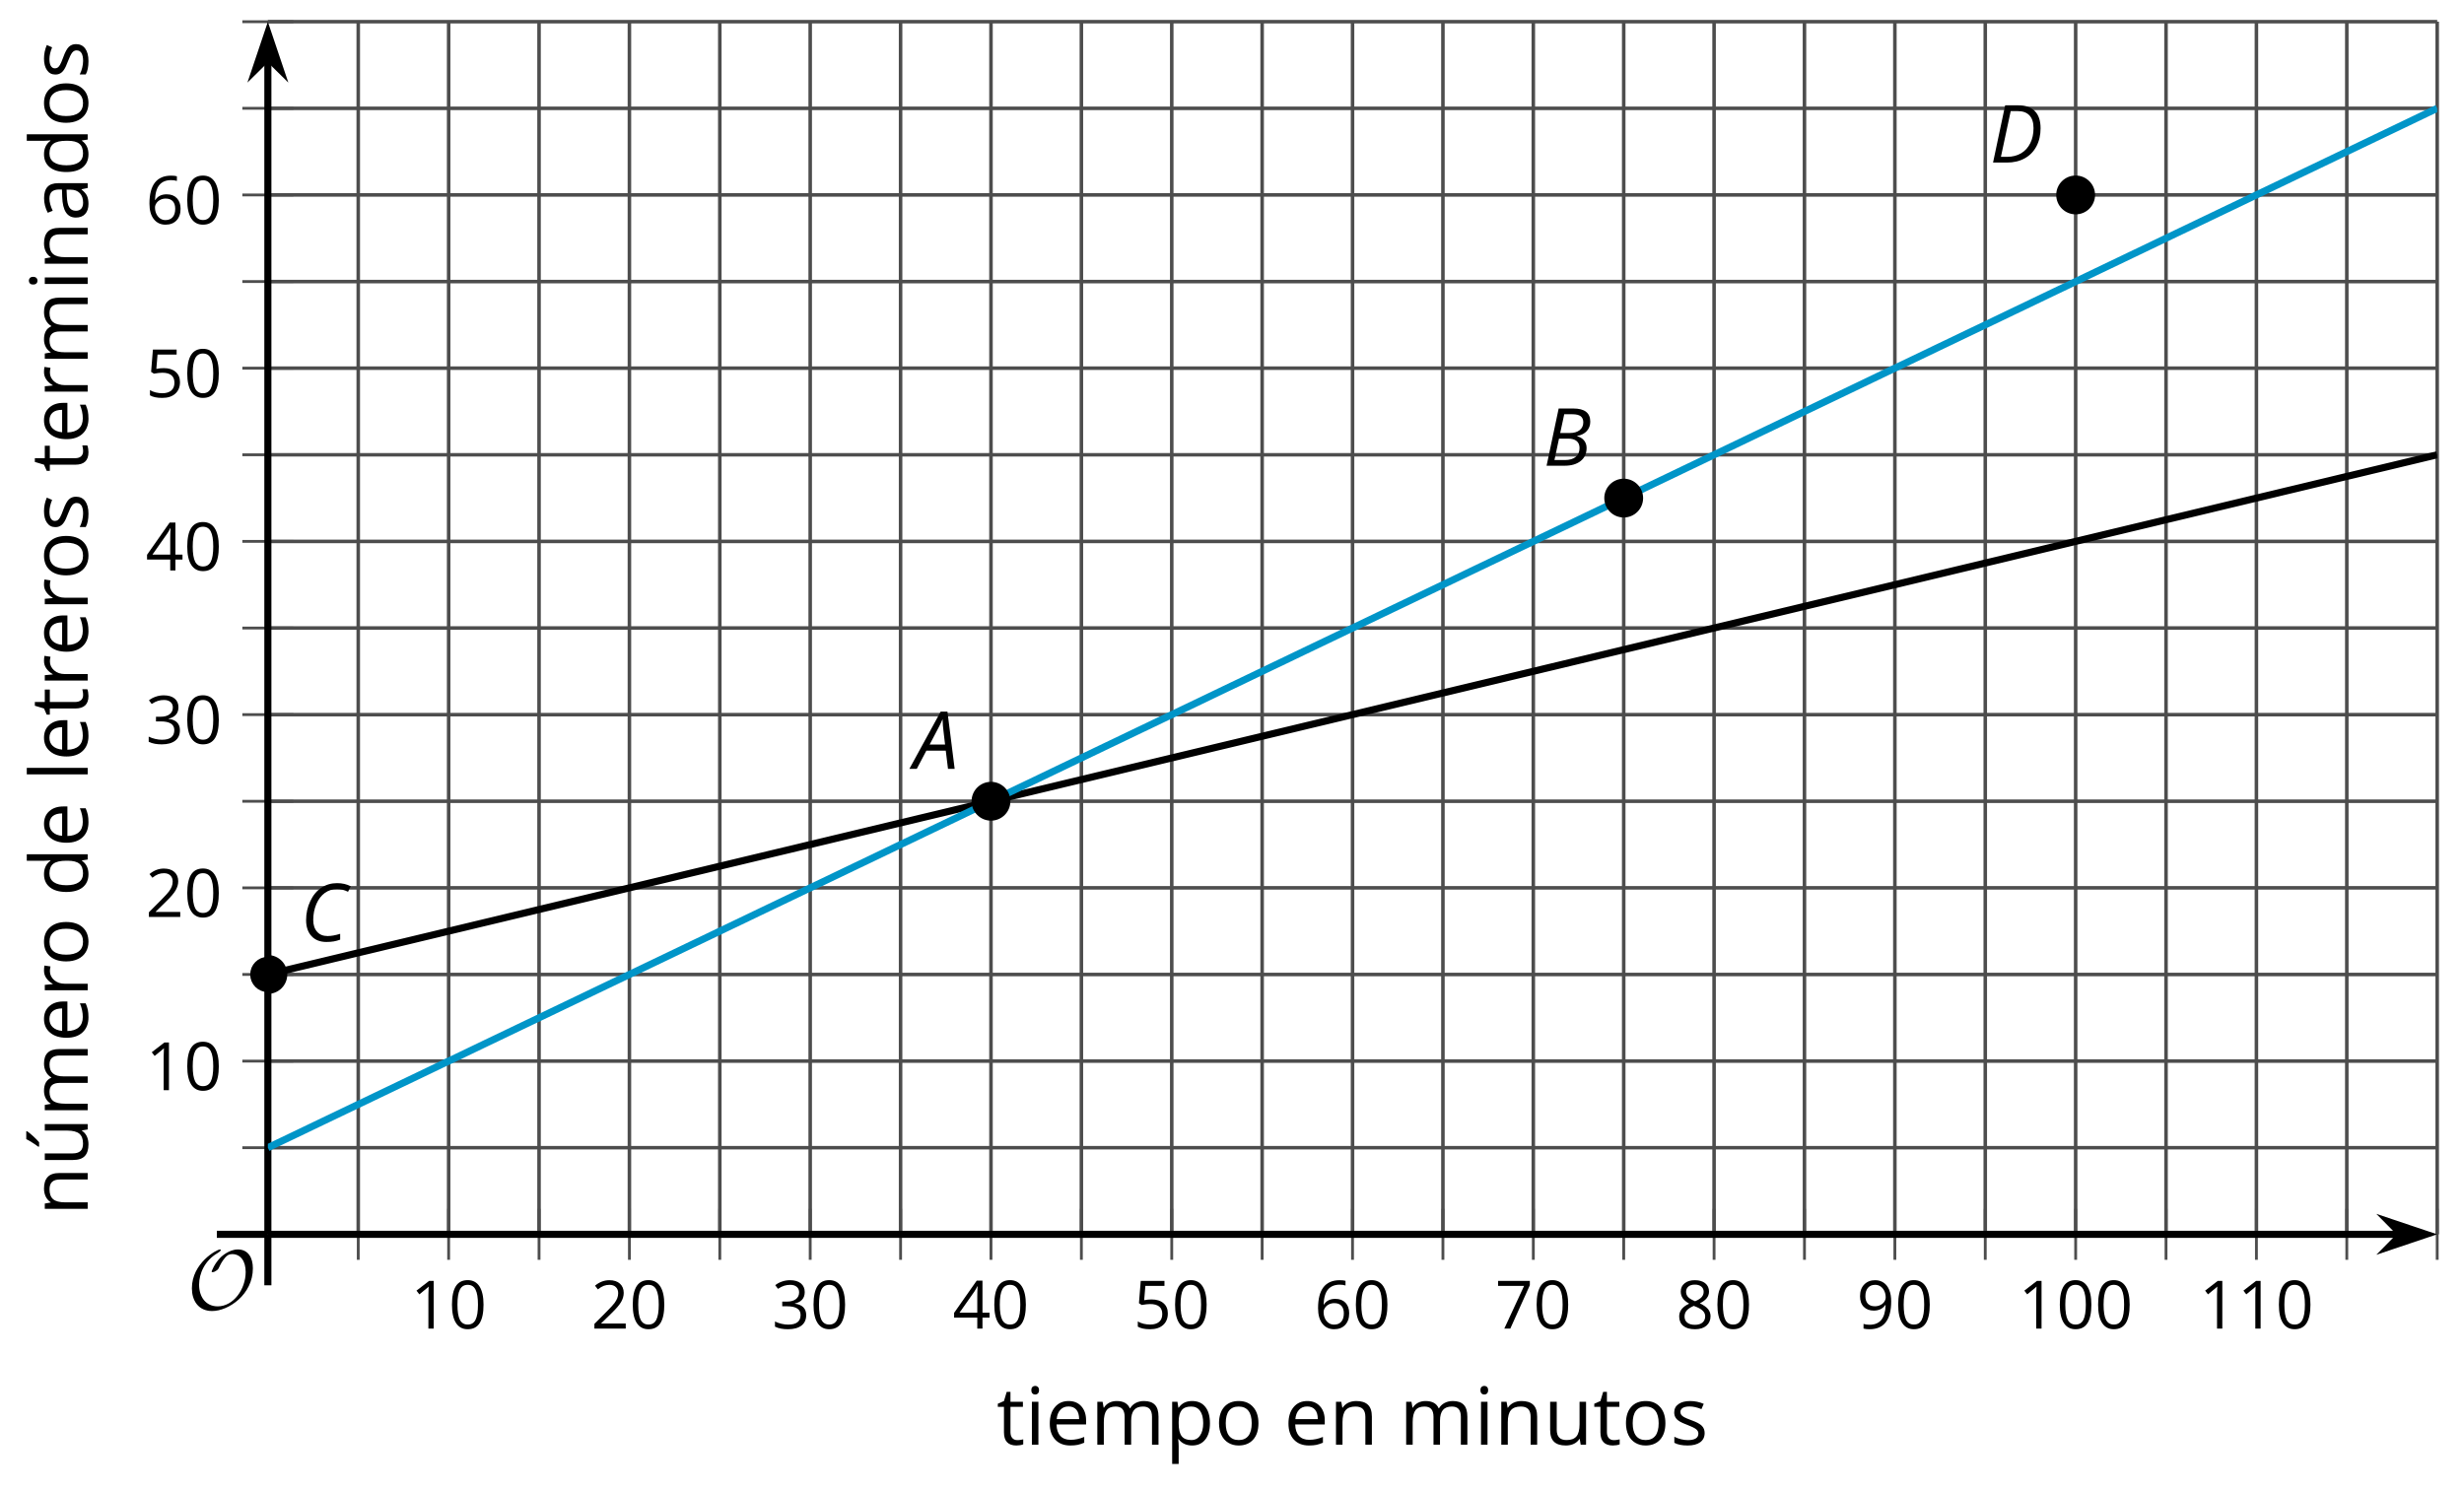
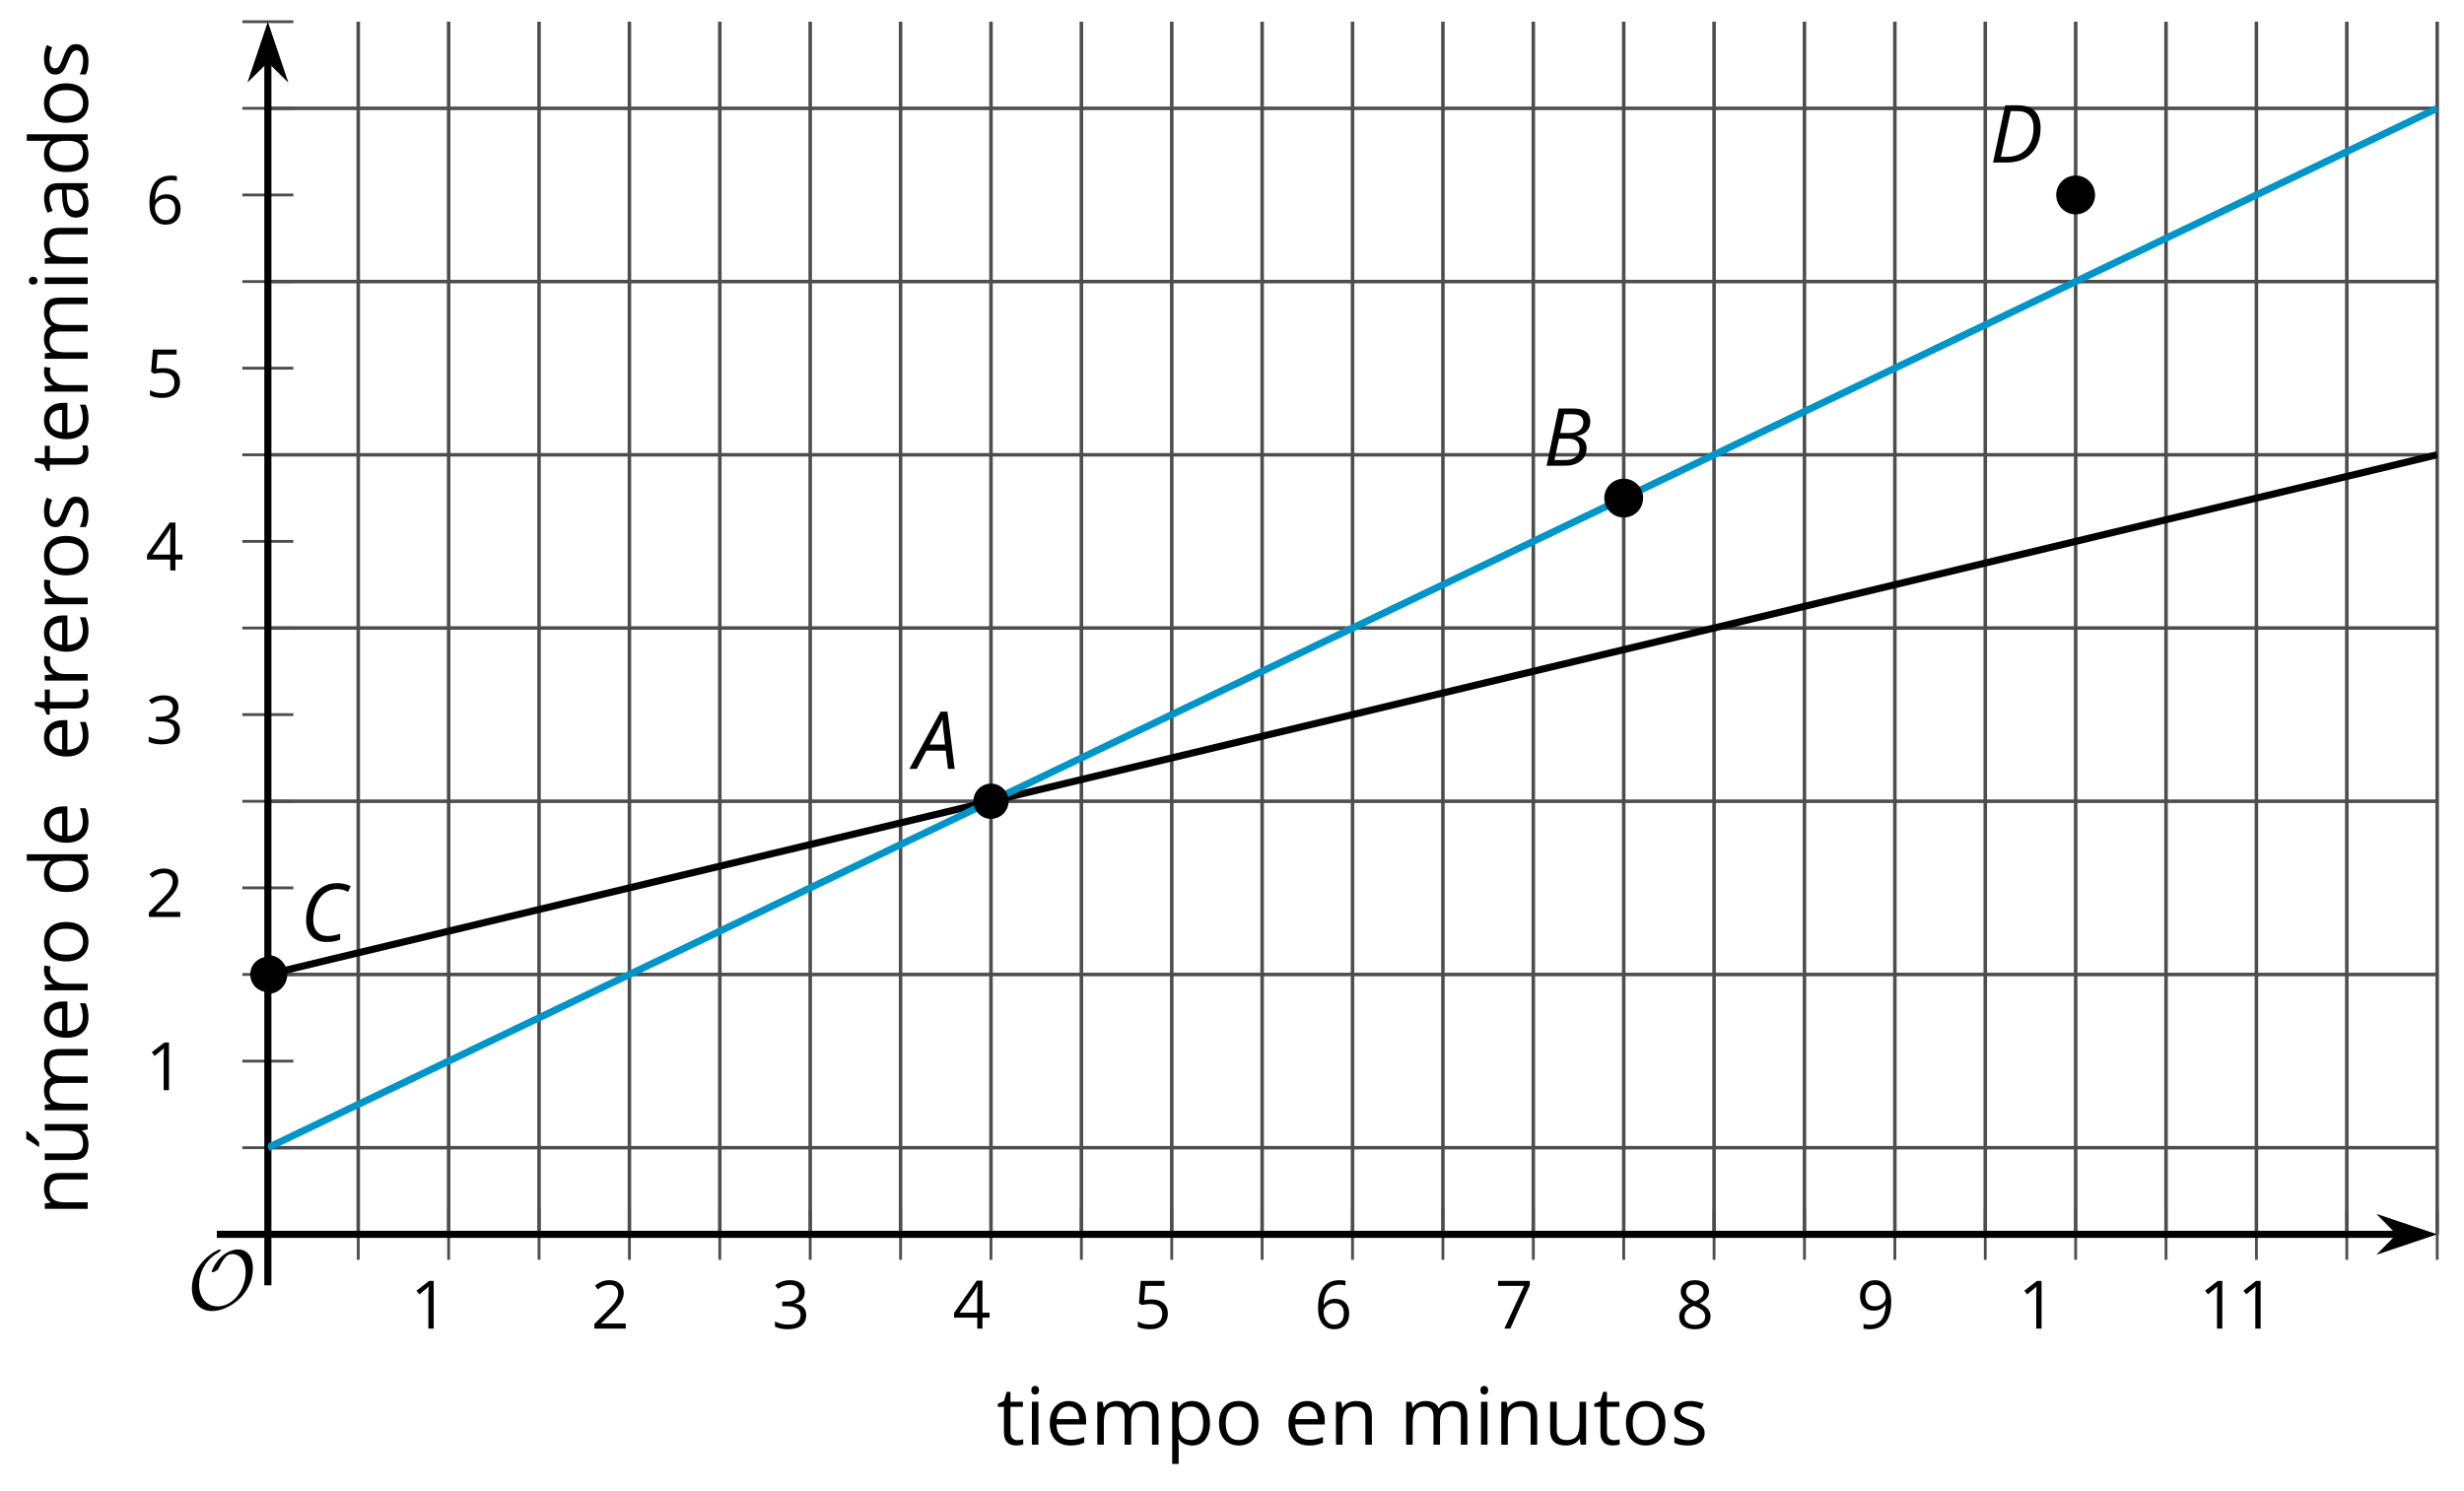
<svg xmlns="http://www.w3.org/2000/svg" xmlns:xlink="http://www.w3.org/1999/xlink" height="210.462pt" version="1.1" viewBox="-72 -72 347.758 210.462" width="347.758pt">
  <defs>
    <clipPath id="clip1">
      <path d="M-34.195 102.231H271.976V-68.937H-34.195Z" />
    </clipPath>
-     <path d="M4.922 -3.375C4.922 -4.498 4.733 -5.355 4.355 -5.948C3.973 -6.542 3.421 -6.837 2.689 -6.837C1.938 -6.837 1.381 -6.552 1.018 -5.985S0.47 -4.549 0.47 -3.375C0.47 -2.238 0.658 -1.377 1.036 -0.792C1.413 -0.203 1.966 0.092 2.689 0.092C3.444 0.092 4.006 -0.193 4.374 -0.769C4.738 -1.344 4.922 -2.21 4.922 -3.375ZM1.243 -3.375C1.243 -4.355 1.358 -5.064 1.588 -5.506C1.819 -5.953 2.187 -6.174 2.689 -6.174C3.2 -6.174 3.568 -5.948 3.794 -5.497C4.024 -5.051 4.139 -4.342 4.139 -3.375S4.024 -1.699 3.794 -1.243C3.568 -0.792 3.2 -0.566 2.689 -0.566C2.187 -0.566 1.819 -0.792 1.588 -1.234C1.358 -1.685 1.243 -2.394 1.243 -3.375Z" id="g7-16" />
    <path d="M3.292 0V-6.731H2.647L0.866 -5.355L1.271 -4.83C1.92 -5.359 2.288 -5.658 2.366 -5.727S2.518 -5.866 2.583 -5.93C2.56 -5.576 2.546 -5.198 2.546 -4.797V0H3.292Z" id="g7-17" />
    <path d="M4.885 0V-0.709H1.423V-0.746L2.896 -2.187C3.554 -2.827 4.001 -3.352 4.24 -3.771S4.599 -4.609 4.599 -5.037C4.599 -5.585 4.42 -6.018 4.061 -6.344C3.702 -6.667 3.204 -6.828 2.574 -6.828C1.842 -6.828 1.169 -6.57 0.548 -6.054L0.953 -5.534C1.262 -5.778 1.538 -5.944 1.786 -6.036C2.04 -6.128 2.302 -6.174 2.583 -6.174C2.97 -6.174 3.273 -6.068 3.49 -5.856C3.706 -5.649 3.817 -5.364 3.817 -5.005C3.817 -4.751 3.775 -4.512 3.688 -4.291S3.471 -3.844 3.301 -3.61S2.772 -2.988 2.233 -2.44L0.46 -0.658V0H4.885Z" id="g7-18" />
    <path d="M4.632 -5.147C4.632 -5.668 4.452 -6.077 4.088 -6.381C3.725 -6.676 3.218 -6.828 2.564 -6.828C2.164 -6.828 1.786 -6.768 1.427 -6.639C1.064 -6.519 0.746 -6.344 0.47 -6.128L0.856 -5.612C1.192 -5.829 1.487 -5.976 1.75 -6.054S2.288 -6.174 2.583 -6.174C2.97 -6.174 3.278 -6.082 3.499 -5.893C3.729 -5.704 3.84 -5.447 3.84 -5.12C3.84 -4.71 3.688 -4.388 3.379 -4.153C3.071 -3.923 2.657 -3.808 2.132 -3.808H1.459V-3.149H2.122C3.407 -3.149 4.047 -2.739 4.047 -1.925C4.047 -1.013 3.467 -0.557 2.302 -0.557C2.007 -0.557 1.694 -0.594 1.363 -0.672C1.036 -0.746 0.723 -0.856 0.433 -0.999V-0.272C0.714 -0.138 0.999 -0.041 1.298 0.009C1.593 0.064 1.92 0.092 2.274 0.092C3.094 0.092 3.725 -0.083 4.171 -0.424C4.618 -0.769 4.839 -1.266 4.839 -1.906C4.839 -2.353 4.71 -2.716 4.448 -2.993S3.785 -3.439 3.246 -3.508V-3.545C3.688 -3.637 4.029 -3.821 4.273 -4.093C4.512 -4.365 4.632 -4.719 4.632 -5.147Z" id="g7-19" />
    <path d="M5.203 -1.547V-2.242H4.204V-6.768H3.393L0.198 -2.215V-1.547H3.471V0H4.204V-1.547H5.203ZM3.471 -2.242H0.962L3.066 -5.235C3.195 -5.428 3.333 -5.672 3.481 -5.967H3.518C3.485 -5.414 3.471 -4.917 3.471 -4.48V-2.242Z" id="g7-20" />
    <path d="M2.564 -4.111C2.215 -4.111 1.865 -4.075 1.51 -4.006L1.68 -6.027H4.374V-6.731H1.027L0.773 -3.582L1.169 -3.329C1.657 -3.416 2.049 -3.462 2.339 -3.462C3.49 -3.462 4.065 -2.993 4.065 -2.053C4.065 -1.57 3.913 -1.202 3.619 -0.948C3.315 -0.695 2.896 -0.566 2.357 -0.566C2.049 -0.566 1.731 -0.608 1.413 -0.681C1.096 -0.764 0.829 -0.87 0.612 -1.008V-0.272C1.013 -0.028 1.588 0.092 2.348 0.092C3.126 0.092 3.739 -0.106 4.18 -0.502C4.627 -0.898 4.848 -1.446 4.848 -2.141C4.848 -2.753 4.646 -3.232 4.236 -3.582C3.831 -3.936 3.273 -4.111 2.564 -4.111Z" id="g7-21" />
    <path d="M0.539 -2.878C0.539 -1.943 0.741 -1.215 1.151 -0.691C1.561 -0.17 2.113 0.092 2.808 0.092C3.458 0.092 3.978 -0.11 4.355 -0.506C4.742 -0.912 4.931 -1.459 4.931 -2.159C4.931 -2.785 4.756 -3.283 4.411 -3.646C4.061 -4.01 3.582 -4.194 2.979 -4.194C2.247 -4.194 1.713 -3.932 1.377 -3.402H1.321C1.358 -4.365 1.565 -5.074 1.948 -5.525C2.33 -5.971 2.878 -6.197 3.6 -6.197C3.904 -6.197 4.176 -6.16 4.411 -6.082V-6.74C4.213 -6.8 3.936 -6.828 3.591 -6.828C2.583 -6.828 1.823 -6.501 1.308 -5.847C0.797 -5.189 0.539 -4.199 0.539 -2.878ZM2.799 -0.557C2.509 -0.557 2.251 -0.635 2.026 -0.797C1.805 -0.958 1.63 -1.174 1.506 -1.446S1.321 -2.012 1.321 -2.33C1.321 -2.546 1.39 -2.753 1.529 -2.951C1.662 -3.149 1.846 -3.306 2.076 -3.421S2.56 -3.591 2.836 -3.591C3.283 -3.591 3.614 -3.462 3.84 -3.209S4.176 -2.606 4.176 -2.159C4.176 -1.639 4.056 -1.243 3.812 -0.967C3.573 -0.695 3.237 -0.557 2.799 -0.557Z" id="g7-22" />
    <path d="M1.312 0H2.159L4.913 -6.119V-6.731H0.433V-6.027H4.102L1.312 0Z" id="g7-23" />
    <path d="M2.689 -6.828C2.086 -6.828 1.602 -6.685 1.243 -6.39C0.879 -6.105 0.7 -5.714 0.7 -5.226C0.7 -4.88 0.792 -4.572 0.976 -4.291C1.16 -4.015 1.464 -3.757 1.888 -3.518C0.948 -3.089 0.479 -2.486 0.479 -1.717C0.479 -1.142 0.672 -0.695 1.059 -0.378C1.446 -0.064 1.998 0.092 2.716 0.092C3.393 0.092 3.927 -0.074 4.319 -0.405C4.71 -0.741 4.903 -1.188 4.903 -1.745C4.903 -2.122 4.788 -2.454 4.558 -2.744C4.328 -3.029 3.941 -3.301 3.393 -3.564C3.844 -3.789 4.171 -4.038 4.378 -4.309S4.687 -4.885 4.687 -5.216C4.687 -5.718 4.507 -6.114 4.148 -6.4S3.301 -6.828 2.689 -6.828ZM1.234 -1.699C1.234 -2.03 1.335 -2.316 1.542 -2.551C1.75 -2.79 2.081 -3.006 2.537 -3.204C3.131 -2.988 3.55 -2.762 3.789 -2.532C4.029 -2.297 4.148 -2.035 4.148 -1.736C4.148 -1.363 4.019 -1.068 3.766 -0.852S3.154 -0.529 2.698 -0.529C2.233 -0.529 1.874 -0.631 1.621 -0.838C1.363 -1.045 1.234 -1.331 1.234 -1.699ZM2.68 -6.206C3.071 -6.206 3.375 -6.114 3.6 -5.93C3.821 -5.75 3.932 -5.502 3.932 -5.193C3.932 -4.913 3.84 -4.664 3.656 -4.452C3.476 -4.24 3.163 -4.042 2.726 -3.858C2.238 -4.061 1.901 -4.263 1.722 -4.466S1.45 -4.913 1.45 -5.193C1.45 -5.502 1.561 -5.746 1.777 -5.93S2.297 -6.206 2.68 -6.206Z" id="g7-24" />
    <path d="M4.885 -3.858C4.885 -4.471 4.793 -5 4.609 -5.451C4.425 -5.898 4.162 -6.243 3.821 -6.473C3.476 -6.713 3.076 -6.828 2.62 -6.828C1.98 -6.828 1.469 -6.625 1.077 -6.22C0.681 -5.815 0.488 -5.262 0.488 -4.563C0.488 -3.923 0.663 -3.425 1.013 -3.071S1.837 -2.537 2.431 -2.537C2.781 -2.537 3.094 -2.606 3.375 -2.735C3.656 -2.873 3.877 -3.066 4.047 -3.32H4.102C4.07 -2.376 3.863 -1.68 3.49 -1.225C3.112 -0.764 2.555 -0.539 1.819 -0.539C1.506 -0.539 1.225 -0.58 0.981 -0.658V0C1.188 0.06 1.473 0.092 1.828 0.092C3.867 0.092 4.885 -1.225 4.885 -3.858ZM2.62 -6.174C2.91 -6.174 3.168 -6.096 3.398 -5.939C3.619 -5.783 3.798 -5.566 3.923 -5.295S4.111 -4.724 4.111 -4.401C4.111 -4.185 4.042 -3.983 3.909 -3.785S3.591 -3.435 3.352 -3.32C3.122 -3.204 2.864 -3.149 2.583 -3.149C2.132 -3.149 1.796 -3.278 1.575 -3.527C1.354 -3.785 1.243 -4.13 1.243 -4.572C1.243 -5.074 1.363 -5.47 1.602 -5.75S2.182 -6.174 2.62 -6.174Z" id="g7-25" />
    <path d="M3.913 0H4.48V-3.444C4.48 -4.033 4.337 -4.461 4.042 -4.728C3.757 -4.995 3.31 -5.129 2.707 -5.129C2.408 -5.129 2.113 -5.092 1.814 -5.014C1.519 -4.936 1.248 -4.83 0.999 -4.696L1.234 -4.111C1.763 -4.369 2.242 -4.498 2.661 -4.498C3.034 -4.498 3.306 -4.401 3.481 -4.217C3.646 -4.024 3.734 -3.734 3.734 -3.338V-3.025L2.878 -2.997C1.248 -2.947 0.433 -2.413 0.433 -1.395C0.433 -0.921 0.576 -0.552 0.856 -0.295C1.142 -0.037 1.533 0.092 2.035 0.092C2.408 0.092 2.721 0.037 2.974 -0.074C3.223 -0.189 3.471 -0.401 3.725 -0.718H3.762L3.913 0ZM2.187 -0.539C1.888 -0.539 1.653 -0.612 1.483 -0.755C1.317 -0.898 1.234 -1.11 1.234 -1.386C1.234 -1.74 1.367 -1.998 1.639 -2.164C1.906 -2.334 2.343 -2.426 2.951 -2.449L3.715 -2.482V-2.026C3.715 -1.556 3.582 -1.192 3.306 -0.93C3.039 -0.668 2.661 -0.539 2.187 -0.539Z" id="g7-65" />
    <path d="M4.245 -0.677L4.346 0H4.968V-7.164H4.204V-5.111L4.222 -4.756L4.254 -4.392H4.194C3.831 -4.89 3.306 -5.138 2.62 -5.138C1.961 -5.138 1.45 -4.908 1.082 -4.448S0.529 -3.343 0.529 -2.509S0.714 -1.036 1.077 -0.585C1.446 -0.134 1.961 0.092 2.62 0.092C3.324 0.092 3.849 -0.166 4.204 -0.677H4.245ZM2.716 -0.548C2.261 -0.548 1.911 -0.714 1.676 -1.041S1.321 -1.855 1.321 -2.5C1.321 -3.135 1.441 -3.628 1.676 -3.978C1.915 -4.323 2.261 -4.498 2.707 -4.498C3.227 -4.498 3.61 -4.346 3.849 -4.042C4.084 -3.734 4.204 -3.223 4.204 -2.509V-2.348C4.204 -1.717 4.088 -1.257 3.849 -0.976C3.619 -0.691 3.237 -0.548 2.716 -0.548Z" id="g7-68" />
    <path d="M2.942 0.092C3.283 0.092 3.573 0.064 3.812 0.018C4.056 -0.037 4.309 -0.12 4.581 -0.235V-0.916C4.052 -0.691 3.513 -0.576 2.97 -0.576C2.454 -0.576 2.053 -0.727 1.768 -1.036C1.487 -1.344 1.335 -1.791 1.321 -2.385H4.797V-2.868C4.797 -3.55 4.613 -4.098 4.245 -4.512C3.877 -4.931 3.375 -5.138 2.744 -5.138C2.067 -5.138 1.533 -4.899 1.133 -4.42C0.727 -3.941 0.529 -3.297 0.529 -2.482C0.529 -1.676 0.746 -1.045 1.179 -0.589C1.607 -0.134 2.196 0.092 2.942 0.092ZM2.735 -4.498C3.135 -4.498 3.439 -4.369 3.656 -4.116C3.872 -3.858 3.978 -3.49 3.978 -3.006H1.34C1.381 -3.471 1.524 -3.84 1.768 -4.102C2.007 -4.365 2.33 -4.498 2.735 -4.498Z" id="g7-69" />
    <path d="M1.575 0V-5.046H0.81V0H1.575ZM0.746 -6.413C0.746 -6.243 0.787 -6.114 0.875 -6.031C0.962 -5.944 1.068 -5.902 1.197 -5.902C1.321 -5.902 1.427 -5.944 1.515 -6.031C1.602 -6.114 1.648 -6.243 1.648 -6.413S1.602 -6.713 1.515 -6.796S1.321 -6.92 1.197 -6.92C1.068 -6.92 0.962 -6.878 0.875 -6.796C0.787 -6.717 0.746 -6.588 0.746 -6.413Z" id="g7-73" />
-     <path d="M1.575 0V-7.164H0.81V0H1.575Z" id="g7-76" />
    <path d="M7.242 0H8.006V-3.292C8.006 -3.936 7.864 -4.406 7.578 -4.696C7.297 -4.991 6.869 -5.138 6.298 -5.138C5.935 -5.138 5.608 -5.06 5.322 -4.908S4.82 -4.544 4.669 -4.282H4.632C4.388 -4.853 3.872 -5.138 3.085 -5.138C2.758 -5.138 2.468 -5.069 2.201 -4.931C1.943 -4.793 1.736 -4.599 1.593 -4.355H1.556L1.432 -5.046H0.81V0H1.575V-2.647C1.575 -3.301 1.685 -3.771 1.906 -4.061C2.132 -4.346 2.482 -4.489 2.96 -4.489C3.324 -4.489 3.596 -4.388 3.766 -4.19C3.936 -3.987 4.024 -3.683 4.024 -3.283V0H4.788V-2.818C4.788 -3.384 4.903 -3.808 5.129 -4.079S5.709 -4.489 6.183 -4.489C6.547 -4.489 6.814 -4.388 6.984 -4.19C7.155 -3.987 7.242 -3.683 7.242 -3.283V0Z" id="g7-77" />
    <path d="M4.263 0H5.028V-3.292C5.028 -3.936 4.876 -4.406 4.567 -4.696C4.259 -4.991 3.803 -5.138 3.195 -5.138C2.85 -5.138 2.532 -5.069 2.251 -4.936C1.971 -4.797 1.75 -4.604 1.593 -4.355H1.556L1.432 -5.046H0.81V0H1.575V-2.647C1.575 -3.306 1.699 -3.775 1.943 -4.061S2.574 -4.489 3.103 -4.489C3.504 -4.489 3.794 -4.388 3.983 -4.185S4.263 -3.674 4.263 -3.264V0Z" id="g7-78" />
    <path d="M5.166 -2.528C5.166 -3.329 4.959 -3.964 4.54 -4.434C4.125 -4.903 3.564 -5.138 2.859 -5.138C2.127 -5.138 1.556 -4.908 1.146 -4.448C0.737 -3.992 0.529 -3.352 0.529 -2.528C0.529 -1.998 0.626 -1.533 0.815 -1.137S1.275 -0.437 1.625 -0.226S2.376 0.092 2.827 0.092C3.559 0.092 4.13 -0.138 4.544 -0.599C4.959 -1.064 5.166 -1.704 5.166 -2.528ZM1.321 -2.528C1.321 -3.177 1.45 -3.669 1.704 -3.996S2.334 -4.489 2.836 -4.489C3.343 -4.489 3.725 -4.323 3.987 -3.987C4.245 -3.656 4.374 -3.168 4.374 -2.528C4.374 -1.878 4.245 -1.39 3.987 -1.05C3.725 -0.718 3.347 -0.548 2.845 -0.548S1.966 -0.718 1.708 -1.054S1.321 -1.883 1.321 -2.528Z" id="g7-79" />
    <path d="M3.158 0.092C3.817 0.092 4.328 -0.138 4.696 -0.599C5.069 -1.054 5.253 -1.699 5.253 -2.528C5.253 -3.352 5.074 -3.996 4.705 -4.452C4.346 -4.908 3.826 -5.138 3.158 -5.138C2.822 -5.138 2.523 -5.078 2.261 -4.954S1.773 -4.632 1.575 -4.355H1.538L1.432 -5.046H0.81V2.265H1.575V0.189C1.575 -0.074 1.556 -0.355 1.519 -0.649H1.575C1.759 -0.396 1.989 -0.212 2.256 -0.092C2.532 0.032 2.832 0.092 3.158 0.092ZM3.048 -4.489C3.494 -4.489 3.844 -4.319 4.088 -3.987C4.337 -3.646 4.461 -3.168 4.461 -2.537C4.461 -1.915 4.337 -1.432 4.088 -1.077C3.844 -0.723 3.504 -0.548 3.066 -0.548C2.546 -0.548 2.164 -0.7 1.929 -1.004C1.694 -1.312 1.575 -1.819 1.575 -2.528V-2.698C1.579 -3.32 1.699 -3.775 1.929 -4.061S2.532 -4.489 3.048 -4.489Z" id="g7-80" />
    <path d="M3.112 -5.138C2.795 -5.138 2.505 -5.051 2.242 -4.871S1.754 -4.438 1.565 -4.111H1.529L1.441 -5.046H0.81V0H1.575V-2.707C1.575 -3.2 1.722 -3.614 2.007 -3.946C2.302 -4.277 2.647 -4.443 3.057 -4.443C3.218 -4.443 3.402 -4.42 3.61 -4.374L3.715 -5.083C3.536 -5.12 3.338 -5.138 3.112 -5.138Z" id="g7-82" />
    <path d="M4.065 -1.377C4.065 -1.713 3.959 -1.989 3.748 -2.21C3.541 -2.431 3.135 -2.652 2.537 -2.868C2.099 -3.029 1.805 -3.154 1.653 -3.241S1.39 -3.416 1.317 -3.513C1.252 -3.61 1.215 -3.725 1.215 -3.858C1.215 -4.056 1.308 -4.213 1.492 -4.328S1.948 -4.498 2.311 -4.498C2.721 -4.498 3.181 -4.392 3.688 -4.185L3.959 -4.807C3.439 -5.028 2.91 -5.138 2.366 -5.138C1.782 -5.138 1.326 -5.018 0.99 -4.779C0.654 -4.544 0.488 -4.217 0.488 -3.808C0.488 -3.577 0.534 -3.379 0.635 -3.214C0.727 -3.048 0.875 -2.901 1.077 -2.772C1.271 -2.638 1.607 -2.486 2.076 -2.311C2.569 -2.122 2.901 -1.957 3.076 -1.814C3.241 -1.676 3.329 -1.51 3.329 -1.312C3.329 -1.05 3.223 -0.856 3.006 -0.727C2.79 -0.603 2.486 -0.539 2.086 -0.539C1.828 -0.539 1.561 -0.576 1.28 -0.645C1.004 -0.714 0.746 -0.81 0.502 -0.935V-0.226C0.875 -0.014 1.4 0.092 2.067 0.092C2.698 0.092 3.191 -0.037 3.541 -0.29S4.065 -0.907 4.065 -1.377Z" id="g7-83" />
    <path d="M2.44 -0.539C2.187 -0.539 1.989 -0.622 1.846 -0.783S1.63 -1.179 1.63 -1.483V-4.452H3.094V-5.046H1.63V-6.215H1.188L0.866 -5.138L0.143 -4.82V-4.452H0.866V-1.45C0.866 -0.424 1.354 0.092 2.33 0.092C2.459 0.092 2.606 0.078 2.762 0.055C2.928 0.028 3.048 -0.005 3.131 -0.046V-0.631C3.057 -0.608 2.956 -0.589 2.832 -0.571C2.707 -0.548 2.574 -0.539 2.44 -0.539Z" id="g7-84" />
    <path d="M1.529 -5.046H0.755V-1.745C0.755 -1.105 0.907 -0.635 1.215 -0.345C1.519 -0.055 1.98 0.092 2.592 0.092C2.947 0.092 3.264 0.028 3.545 -0.106C3.821 -0.239 4.038 -0.428 4.194 -0.677H4.236L4.346 0H4.977V-5.046H4.213V-2.394C4.213 -1.74 4.088 -1.271 3.849 -0.981C3.6 -0.691 3.218 -0.548 2.689 -0.548C2.288 -0.548 1.998 -0.649 1.809 -0.852S1.529 -1.363 1.529 -1.773V-5.046Z" id="g7-85" />
    <path d="M1.529 -5.046H0.755V-1.745C0.755 -1.105 0.907 -0.635 1.215 -0.345C1.519 -0.055 1.98 0.092 2.592 0.092C2.947 0.092 3.264 0.028 3.545 -0.106C3.821 -0.239 4.038 -0.428 4.194 -0.677H4.236L4.346 0H4.977V-5.046H4.213V-2.394C4.213 -1.74 4.088 -1.271 3.849 -0.981C3.6 -0.691 3.218 -0.548 2.689 -0.548C2.288 -0.548 1.998 -0.649 1.809 -0.852S1.529 -1.363 1.529 -1.773V-5.046ZM2.33 -5.829V-5.714H2.841C3.039 -5.875 3.269 -6.1 3.536 -6.39S4.006 -6.929 4.139 -7.127V-7.224H3.209C3.112 -7.026 2.979 -6.791 2.804 -6.519C2.638 -6.248 2.477 -6.018 2.33 -5.829Z" id="g7-185" />
    <path d="M4.492 -2.569L4.807 0H5.746L4.729 -8.077H3.768L-0.646 0H0.398L1.751 -2.569H4.492ZM4.392 -3.431H2.215C2.972 -4.856 3.436 -5.729 3.591 -6.05C3.757 -6.37 3.901 -6.691 4.039 -7.017C4.055 -6.387 4.111 -5.74 4.199 -5.083L4.392 -3.431Z" id="g4-33" />
    <path d="M4.254 -8.077H2.182L0.475 0H3.033C3.972 0 4.724 -0.221 5.282 -0.663C5.84 -1.111 6.122 -1.724 6.122 -2.503C6.122 -2.906 6.011 -3.254 5.779 -3.547C5.558 -3.834 5.232 -4.039 4.807 -4.155V-4.21C5.387 -4.315 5.84 -4.547 6.16 -4.906S6.641 -5.702 6.641 -6.221C6.641 -7.459 5.845 -8.077 4.254 -8.077ZM2.398 -4.619L2.967 -7.265H4.133C4.657 -7.265 5.044 -7.171 5.293 -6.983C5.536 -6.79 5.657 -6.503 5.657 -6.122C5.657 -5.657 5.486 -5.293 5.144 -5.022S4.343 -4.619 3.768 -4.619H2.398ZM1.586 -0.801L2.227 -3.823H3.53C4.044 -3.823 4.442 -3.713 4.718 -3.481C4.989 -3.26 5.127 -2.928 5.127 -2.503C5.127 -1.961 4.95 -1.541 4.591 -1.249C4.232 -0.95 3.724 -0.801 3.055 -0.801H1.586Z" id="g4-34" />
    <path d="M5.204 -7.354C5.724 -7.354 6.238 -7.227 6.746 -6.972L7.127 -7.751C6.569 -8.044 5.928 -8.193 5.204 -8.193C4.376 -8.193 3.635 -7.978 2.978 -7.541S1.801 -6.475 1.414 -5.646C1.022 -4.823 0.829 -3.928 0.829 -2.967C0.829 -2.017 1.083 -1.265 1.591 -0.718C2.099 -0.166 2.801 0.11 3.691 0.11C4.094 0.11 4.442 0.083 4.729 0.033S5.32 -0.099 5.635 -0.215V-1.039C4.961 -0.829 4.37 -0.724 3.856 -0.724C3.227 -0.724 2.729 -0.928 2.376 -1.337C2.011 -1.751 1.834 -2.298 1.834 -2.989C1.834 -3.801 1.983 -4.553 2.276 -5.249C2.575 -5.934 2.978 -6.459 3.481 -6.818C3.989 -7.177 4.564 -7.354 5.204 -7.354Z" id="g4-35" />
    <path d="M7.182 -4.845C7.182 -5.901 6.917 -6.702 6.387 -7.249C5.862 -7.801 5.088 -8.077 4.072 -8.077H2.182L0.475 0H2.42C3.387 0 4.227 -0.199 4.945 -0.597S6.215 -1.564 6.602 -2.298S7.182 -3.884 7.182 -4.845ZM2.481 -0.812H1.586L2.967 -7.265H3.95C4.685 -7.265 5.238 -7.061 5.619 -6.652C6 -6.249 6.188 -5.646 6.188 -4.856S6.039 -3.359 5.735 -2.746C5.436 -2.133 5.006 -1.657 4.442 -1.315C3.878 -0.983 3.227 -0.812 2.481 -0.812Z" id="g4-36" />
    <use id="g12-65" transform="scale(1.2)" xlink:href="#g7-65" />
    <use id="g12-68" transform="scale(1.2)" xlink:href="#g7-68" />
    <use id="g12-69" transform="scale(1.2)" xlink:href="#g7-69" />
    <use id="g12-73" transform="scale(1.2)" xlink:href="#g7-73" />
    <use id="g12-76" transform="scale(1.2)" xlink:href="#g7-76" />
    <use id="g12-77" transform="scale(1.2)" xlink:href="#g7-77" />
    <use id="g12-78" transform="scale(1.2)" xlink:href="#g7-78" />
    <use id="g12-79" transform="scale(1.2)" xlink:href="#g7-79" />
    <use id="g12-80" transform="scale(1.2)" xlink:href="#g7-80" />
    <use id="g12-82" transform="scale(1.2)" xlink:href="#g7-82" />
    <use id="g12-83" transform="scale(1.2)" xlink:href="#g7-83" />
    <use id="g12-84" transform="scale(1.2)" xlink:href="#g7-84" />
    <use id="g12-85" transform="scale(1.2)" xlink:href="#g7-85" />
    <use id="g12-185" transform="scale(1.2)" xlink:href="#g7-185" />
    <path d="M9.289 -5.762C9.289 -7.281 8.62 -8.428 7.161 -8.428C5.918 -8.428 4.866 -7.424 4.782 -7.352C3.826 -6.408 3.467 -5.332 3.467 -5.308C3.467 -5.236 3.527 -5.224 3.587 -5.224C3.814 -5.224 4.005 -5.344 4.184 -5.475C4.399 -5.631 4.411 -5.667 4.543 -5.942C4.651 -6.181 4.926 -6.767 5.368 -7.269C5.655 -7.592 5.894 -7.771 6.372 -7.771C7.532 -7.771 8.273 -6.814 8.273 -5.248C8.273 -2.809 6.539 -0.395 4.328 -0.395C2.63 -0.395 1.698 -1.745 1.698 -3.455C1.698 -5.081 2.534 -6.874 4.28 -7.902C4.399 -7.974 4.758 -8.189 4.758 -8.345C4.758 -8.428 4.663 -8.428 4.639 -8.428C4.22 -8.428 0.681 -6.528 0.681 -2.941C0.681 -1.267 1.554 0.263 3.539 0.263C5.87 0.263 9.289 -2.08 9.289 -5.762Z" id="g5-79" />
  </defs>
  <g id="page1">
    <path d="M-21.438 102.231V-68.937M4.078 102.231V-68.937M29.59 102.231V-68.937M55.105 102.231V-68.937M80.621 102.231V-68.937M106.132 102.231V-68.937M131.648 102.231V-68.937M157.164 102.231V-68.937M182.675 102.231V-68.937M208.191 102.231V-68.937M233.703 102.231V-68.937M259.218 102.231V-68.937" fill="none" stroke="#4d4d4d" stroke-linejoin="bevel" stroke-miterlimit="10.037" stroke-width="0.5" />
    <path d="M-8.68 102.231V-68.937M16.832 102.231V-68.937M42.348 102.231V-68.937M67.863 102.231V-68.937M93.375 102.231V-68.937M118.89 102.231V-68.937M144.406 102.231V-68.937M169.918 102.231V-68.937M195.433 102.231V-68.937M220.949 102.231V-68.937M246.461 102.231V-68.937M271.976 102.231V-68.937" fill="none" stroke="#4d4d4d" stroke-linejoin="bevel" stroke-miterlimit="10.037" stroke-width="0.5" />
    <path d="M-34.195 90.004H271.976M-34.195 65.551H271.976M-34.195 41.102H271.976M-34.195 16.649H271.976M-34.195 -7.804H271.976M-34.195 -32.258H271.976M-34.195 -56.711H271.976" fill="none" stroke="#4d4d4d" stroke-linejoin="bevel" stroke-miterlimit="10.037" stroke-width="0.5" />
-     <path d="M-34.195 77.778H271.976M-34.195 53.325H271.976M-34.195 28.875H271.976M-34.195 4.422H271.976M-34.195 -20.031H271.976M-34.195 -44.484H271.976M-34.195 -68.937H271.976" fill="none" stroke="#4d4d4d" stroke-linejoin="bevel" stroke-miterlimit="10.037" stroke-width="0.5" />
    <path d="M-21.438 105.832V98.629M4.078 105.832V98.629M29.59 105.832V98.629M55.105 105.832V98.629M80.621 105.832V98.629M106.132 105.832V98.629M131.648 105.832V98.629M157.164 105.832V98.629M182.675 105.832V98.629M208.191 105.832V98.629M233.703 105.832V98.629M259.218 105.832V98.629" fill="none" stroke="#4d4d4d" stroke-linejoin="bevel" stroke-miterlimit="10.037" stroke-width="0.4" />
    <path d="M-8.68 105.832V98.629M16.832 105.832V98.629M42.348 105.832V98.629M67.863 105.832V98.629M93.375 105.832V98.629M118.89 105.832V98.629M144.406 105.832V98.629M169.918 105.832V98.629M195.433 105.832V98.629M220.949 105.832V98.629M246.461 105.832V98.629M271.976 105.832V98.629" fill="none" stroke="#4d4d4d" stroke-linejoin="bevel" stroke-miterlimit="10.037" stroke-width="0.4" />
    <path d="M-37.797 90.004H-30.594M-37.797 65.551H-30.594M-37.797 41.102H-30.594M-37.797 16.649H-30.594M-37.797 -7.804H-30.594M-37.797 -32.258H-30.594M-37.797 -56.711H-30.594" fill="none" stroke="#4d4d4d" stroke-linejoin="bevel" stroke-miterlimit="10.037" stroke-width="0.4" />
    <path d="M-37.797 77.778H-30.594M-37.797 53.325H-30.594M-37.797 28.875H-30.594M-37.797 4.422H-30.594M-37.797 -20.031H-30.594M-37.797 -44.484H-30.594M-37.797 -68.937H-30.594" fill="none" stroke="#4d4d4d" stroke-linejoin="bevel" stroke-miterlimit="10.037" stroke-width="0.4" />
    <path d="M-34.195 102.231H266.683" fill="none" stroke="#000000" stroke-linejoin="bevel" stroke-miterlimit="10.037" stroke-width="1" />
    <path d="M270.402 102.231L265.211 100.485L266.933 102.231L265.211 103.977Z" />
    <path d="M270.402 102.231L265.211 100.485L266.933 102.231L265.211 103.977Z" fill="none" stroke="#000000" stroke-miterlimit="10.037" stroke-width="1" />
    <path d="M-34.195 102.231V-63.64" fill="none" stroke="#000000" stroke-linejoin="bevel" stroke-miterlimit="10.037" stroke-width="1" />
    <path d="M-34.195 -67.359L-35.938 -62.172L-34.195 -63.891L-32.449 -62.172Z" />
    <path d="M-34.195 -67.359L-35.938 -62.172L-34.195 -63.891L-32.449 -62.172Z" fill="none" stroke="#000000" stroke-miterlimit="10.037" stroke-width="1" />
    <g transform="matrix(1 0 0 1 -17.696 49.538)">
      <use x="3.612" xlink:href="#g7-17" y="65.998" />
      <use x="9.016" xlink:href="#g7-16" y="65.998" />
    </g>
    <g transform="matrix(1 0 0 1 7.818 49.538)">
      <use x="3.612" xlink:href="#g7-18" y="65.998" />
      <use x="9.016" xlink:href="#g7-16" y="65.998" />
    </g>
    <g transform="matrix(1 0 0 1 33.332 49.538)">
      <use x="3.612" xlink:href="#g7-19" y="65.998" />
      <use x="9.016" xlink:href="#g7-16" y="65.998" />
    </g>
    <g transform="matrix(1 0 0 1 58.846 49.538)">
      <use x="3.612" xlink:href="#g7-20" y="65.998" />
      <use x="9.016" xlink:href="#g7-16" y="65.998" />
    </g>
    <g transform="matrix(1 0 0 1 84.361 49.538)">
      <use x="3.612" xlink:href="#g7-21" y="65.998" />
      <use x="9.016" xlink:href="#g7-16" y="65.998" />
    </g>
    <g transform="matrix(1 0 0 1 109.875 49.538)">
      <use x="3.612" xlink:href="#g7-22" y="65.998" />
      <use x="9.016" xlink:href="#g7-16" y="65.998" />
    </g>
    <g transform="matrix(1 0 0 1 135.389 49.538)">
      <use x="3.612" xlink:href="#g7-23" y="65.998" />
      <use x="9.016" xlink:href="#g7-16" y="65.998" />
    </g>
    <g transform="matrix(1 0 0 1 160.903 49.538)">
      <use x="3.612" xlink:href="#g7-24" y="65.998" />
      <use x="9.016" xlink:href="#g7-16" y="65.998" />
    </g>
    <g transform="matrix(1 0 0 1 186.417 49.538)">
      <use x="3.612" xlink:href="#g7-25" y="65.998" />
      <use x="9.016" xlink:href="#g7-16" y="65.998" />
    </g>
    <g transform="matrix(1 0 0 1 209.229 49.538)">
      <use x="3.612" xlink:href="#g7-17" y="65.998" />
      <use x="9.016" xlink:href="#g7-16" y="65.998" />
      <use x="14.42" xlink:href="#g7-16" y="65.998" />
    </g>
    <g transform="matrix(1 0 0 1 234.744 49.538)">
      <use x="3.612" xlink:href="#g7-17" y="65.998" />
      <use x="9.016" xlink:href="#g7-17" y="65.998" />
      <use x="14.42" xlink:href="#g7-16" y="65.998" />
    </g>
    <g transform="matrix(1 0 0 1 -55.058 15.886)">
      <use x="3.612" xlink:href="#g7-17" y="65.998" />
      <use x="9.016" xlink:href="#g7-16" y="65.998" />
    </g>
    <g transform="matrix(1 0 0 1 -55.058 -8.567)">
      <use x="3.612" xlink:href="#g7-18" y="65.998" />
      <use x="9.016" xlink:href="#g7-16" y="65.998" />
    </g>
    <g transform="matrix(1 0 0 1 -55.058 -33.019)">
      <use x="3.612" xlink:href="#g7-19" y="65.998" />
      <use x="9.016" xlink:href="#g7-16" y="65.998" />
    </g>
    <g transform="matrix(1 0 0 1 -55.058 -57.472)">
      <use x="3.612" xlink:href="#g7-20" y="65.998" />
      <use x="9.016" xlink:href="#g7-16" y="65.998" />
    </g>
    <g transform="matrix(1 0 0 1 -55.058 -81.924)">
      <use x="3.612" xlink:href="#g7-21" y="65.998" />
      <use x="9.016" xlink:href="#g7-16" y="65.998" />
    </g>
    <g transform="matrix(1 0 0 1 -55.058 -106.376)">
      <use x="3.612" xlink:href="#g7-22" y="65.998" />
      <use x="9.016" xlink:href="#g7-16" y="65.998" />
    </g>
    <path clip-path="url(#clip1)" d="M-34.195 65.551L-32.656 65.184L-31.117 64.817L-29.578 64.446L-28.039 64.078L-26.504 63.711L-24.965 63.34L-23.426 62.973L-21.887 62.602L-20.348 62.235L-18.809 61.867L-17.27 61.496L-15.73 61.129L-14.195 60.762L-12.656 60.391L-11.117 60.024L-9.578 59.653L-8.039 59.285L-6.5 58.918L-4.961 58.547L-3.426 58.18L-1.887 57.813L-0.348 57.442L1.191 57.075L2.731 56.707L4.27 56.336L5.809 55.969L7.348 55.598L8.883 55.231L10.422 54.864L11.961 54.492L13.5 54.125L15.039 53.758L16.578 53.387L18.117 53.02L19.652 52.649L21.191 52.282L22.73 51.914L24.27 51.543L25.809 51.176L27.348 50.809L28.887 50.438L30.422 50.071L31.961 49.703L33.5 49.332L35.039 48.965L36.578 48.594L38.117 48.227L39.656 47.86L41.195 47.489L42.73 47.121L44.27 46.754L45.809 46.383L47.348 46.016L48.887 45.645L50.426 45.278L51.965 44.91L53.5 44.539L55.039 44.172L56.578 43.805L58.117 43.434L59.656 43.067L61.195 42.7L62.734 42.328L64.273 41.961L65.808 41.59L67.347 41.223L68.886 40.856L70.425 40.485L71.964 40.117L73.504 39.75L75.043 39.379L76.578 39.012L78.117 38.641L79.656 38.274L81.195 37.907L82.734 37.535L84.273 37.168L85.812 36.801L87.347 36.43L88.886 36.063L90.425 35.696L91.964 35.325L93.504 34.957L95.043 34.586L96.582 34.219L98.121 33.852L99.656 33.481L101.195 33.114L102.734 32.746L104.273 32.375L105.812 32.008L107.351 31.637L108.89 31.27L110.425 30.903L111.964 30.532L113.504 30.164L115.043 29.797L116.582 29.426L118.121 29.059L119.66 28.692L121.199 28.321L122.734 27.953L124.273 27.582L125.812 27.215L127.351 26.848L128.89 26.477L130.429 26.11L131.968 25.742L133.504 25.371L135.043 25.004L136.582 24.633L138.121 24.266L139.66 23.899L141.199 23.528L142.738 23.16L144.277 22.793L145.812 22.422L147.351 22.055L148.89 21.688L150.429 21.317L151.968 20.95L153.507 20.578L155.047 20.211L156.582 19.844L158.121 19.473L159.66 19.106L161.199 18.738L162.738 18.367L164.277 18L165.816 17.629L167.351 17.262L168.89 16.895L170.429 16.524L171.968 16.157L173.507 15.789L175.047 15.418L176.586 15.051L178.125 14.684L179.66 14.313L181.199 13.946L182.738 13.575L184.277 13.207L185.816 12.84L187.355 12.469L188.894 12.102L190.429 11.735L191.968 11.364L193.507 10.996L195.047 10.629L196.586 10.258L198.125 9.891L199.664 9.52L201.199 9.153L202.738 8.785L204.277 8.414L205.816 8.047L207.355 7.68L208.894 7.309L210.433 6.942L211.972 6.571L213.507 6.203L215.047 5.836L216.586 5.465L218.125 5.098L219.664 4.731L221.203 4.36L222.742 3.992L224.277 3.625L225.816 3.254L227.355 2.887L228.894 2.516L230.433 2.149L231.972 1.781L233.511 1.41L235.047 1.043L236.586 0.676L238.125 0.305L239.664 -0.062L241.203 -0.433L242.742 -0.801L244.281 -1.168L245.82 -1.539L247.355 -1.906L248.894 -2.273L250.433 -2.644L251.972 -3.011L253.511 -3.379L255.05 -3.75L256.589 -4.117L258.125 -4.488L259.664 -4.855L261.203 -5.222L262.742 -5.594L264.281 -5.961L265.82 -6.328L267.359 -6.699L268.898 -7.066L270.433 -7.437L271.972 -7.804" fill="none" stroke="#000000" stroke-linejoin="bevel" stroke-miterlimit="10.037" stroke-width="1" />
    <path clip-path="url(#clip1)" d="M-34.195 90.004L-32.656 89.266L-31.117 88.531L-29.578 87.793L-28.039 87.055L-26.504 86.317L-24.965 85.582L-23.426 84.844L-21.887 84.106L-20.348 83.371L-18.809 82.633L-17.27 81.895L-15.73 81.156L-14.195 80.422L-12.656 79.684L-11.117 78.946L-9.578 78.207L-8.039 77.473L-6.5 76.735L-4.961 75.996L-3.426 75.258L-1.887 74.524L-0.348 73.785L1.191 73.047L2.731 72.309L4.27 71.575L5.809 70.836L7.348 70.098L8.883 69.364L10.422 68.625L11.961 67.887L13.5 67.149L15.039 66.414L16.578 65.676L18.117 64.938L19.652 64.2L21.191 63.465L22.73 62.727L24.27 61.989L25.809 61.25L27.348 60.516L28.887 59.778L30.422 59.039L31.961 58.305L33.5 57.567L35.039 56.828L36.578 56.09L38.117 55.356L39.656 54.617L41.195 53.879L42.73 53.141L44.27 52.407L45.809 51.668L47.348 50.93L48.887 50.192L50.426 49.457L51.965 48.719L53.5 47.981L55.039 47.242L56.578 46.508L58.117 45.77L59.656 45.032L61.195 44.297L62.734 43.559L64.273 42.821L65.808 42.082L67.347 41.348L68.886 40.61L70.425 39.871L71.964 39.133L73.504 38.399L75.043 37.66L76.578 36.922L78.117 36.184L79.656 35.45L81.195 34.711L82.734 33.973L84.273 33.235L85.812 32.5L87.347 31.762L88.886 31.024L90.425 30.289L91.964 29.551L93.504 28.813L95.043 28.075L96.582 27.34L98.121 26.602L99.656 25.863L101.195 25.125L102.734 24.391L104.273 23.653L105.812 22.914L107.351 22.176L108.89 21.442L110.425 20.703L111.964 19.965L113.504 19.227L115.043 18.492L116.582 17.754L118.121 17.016L119.66 16.282L121.199 15.543L122.734 14.805L124.273 14.067L125.812 13.332L127.351 12.594L128.89 11.856L130.429 11.117L131.968 10.383L133.504 9.645L135.043 8.906L136.582 8.168L138.121 7.434L139.66 6.696L141.199 5.957L142.738 5.219L144.277 4.485L145.812 3.746L147.351 3.008L148.89 2.274L150.429 1.535L151.968 0.797L153.507 0.059L155.047 -0.676L156.582 -1.414L158.121 -2.152L159.66 -2.89L161.199 -3.625L162.738 -4.363L164.277 -5.101L165.816 -5.84L167.351 -6.574L168.89 -7.312L170.429 -8.051L171.968 -8.785L173.507 -9.523L175.047 -10.261L176.586 -11L178.125 -11.734L179.66 -12.472L181.199 -13.211L182.738 -13.949L184.277 -14.683L185.816 -15.422L187.355 -16.16L188.894 -16.898L190.429 -17.633L191.968 -18.371L193.507 -19.109L195.047 -19.847L196.586 -20.582L198.125 -21.32L199.664 -22.058L201.199 -22.797L202.738 -23.531L204.277 -24.269L205.816 -25.008L207.355 -25.742L208.894 -26.48L210.433 -27.218L211.972 -27.957L213.507 -28.691L215.047 -29.429L216.586 -30.168L218.125 -30.906L219.664 -31.64L221.203 -32.379L222.742 -33.117L224.277 -33.855L225.816 -34.59L227.355 -35.328L228.894 -36.066L230.433 -36.801L231.972 -37.539L233.511 -38.277L235.047 -39.015L236.586 -39.75L238.125 -40.488L239.664 -41.226L241.203 -41.965L242.742 -42.699L244.281 -43.437L245.82 -44.176L247.355 -44.914L248.894 -45.648L250.433 -46.386L251.972 -47.125L253.511 -47.863L255.05 -48.597L256.589 -49.336L258.125 -50.074L259.664 -50.808L261.203 -51.547L262.742 -52.285L264.281 -53.023L265.82 -53.758L267.359 -54.496L268.898 -55.234L270.433 -55.972L271.972 -56.707" fill="none" stroke="#0095c8" stroke-linejoin="bevel" stroke-miterlimit="10.037" stroke-width="1" />
    <path clip-path="url(#clip1)" d="M-31.453 65.551C-31.453 64.039 -32.68 62.813 -34.195 62.813C-35.707 62.813 -36.934 64.039 -36.934 65.551C-36.934 67.067 -35.707 68.293 -34.195 68.293C-32.68 68.293 -31.453 67.067 -31.453 65.551Z" />
    <g transform="matrix(1 0 0 1 -33.238 -5.145)">
      <use x="3.612" xlink:href="#g4-35" y="65.998" />
    </g>
-     <path clip-path="url(#clip1)" d="M70.601 41.102C70.601 39.586 69.375 38.36 67.863 38.36C66.347 38.36 65.121 39.586 65.121 41.102C65.121 42.614 66.347 43.84 67.863 43.84C69.375 43.84 70.601 42.614 70.601 41.102Z" />
    <g transform="matrix(1 0 0 1 53.378 -29.467)">
      <use x="3.612" xlink:href="#g4-33" y="65.998" />
    </g>
    <path clip-path="url(#clip1)" d="M223.687 -44.484C223.687 -45.996 222.461 -47.222 220.949 -47.222C219.433 -47.222 218.207 -45.996 218.207 -44.484C218.207 -42.968 219.433 -41.742 220.949 -41.742C222.461 -41.742 223.687 -42.968 223.687 -44.484Z" />
    <g transform="matrix(1 0 0 1 205.203 -115.051)">
      <use x="3.612" xlink:href="#g4-36" y="65.998" />
    </g>
    <path clip-path="url(#clip1)" d="M159.902 -1.691C159.902 -3.203 158.675 -4.429 157.164 -4.429C155.648 -4.429 154.422 -3.203 154.422 -1.691S155.648 1.047 157.164 1.047C158.675 1.047 159.902 -0.179 159.902 -1.691Z" />
    <g transform="matrix(1 0 0 1 142.19 -72.259)">
      <use x="3.612" xlink:href="#g4-34" y="65.998" />
    </g>
    <path d="M-32.203 65.551C-32.203 64.453 -33.094 63.559 -34.195 63.559C-35.297 63.559 -36.188 64.453 -36.188 65.551C-36.188 66.653 -35.297 67.543 -34.195 67.543C-33.094 67.543 -32.203 66.653 -32.203 65.551Z" />
    <path d="M-32.203 65.551C-32.203 64.453 -33.094 63.559 -34.195 63.559C-35.297 63.559 -36.188 64.453 -36.188 65.551C-36.188 66.653 -35.297 67.543 -34.195 67.543C-33.094 67.543 -32.203 66.653 -32.203 65.551Z" fill="none" stroke="#000000" stroke-linejoin="bevel" stroke-miterlimit="10.037" stroke-width="1" />
    <path d="M69.855 41.102C69.855 40 68.961 39.106 67.863 39.106C66.761 39.106 65.871 40 65.871 41.102C65.871 42.2 66.761 43.094 67.863 43.094C68.961 43.094 69.855 42.2 69.855 41.102Z" />
    <path d="M69.855 41.102C69.855 40 68.961 39.106 67.863 39.106C66.761 39.106 65.871 40 65.871 41.102C65.871 42.2 66.761 43.094 67.863 43.094C68.961 43.094 69.855 42.2 69.855 41.102Z" fill="none" stroke="#000000" stroke-linejoin="bevel" stroke-miterlimit="10.037" stroke-width="1" />
    <g transform="matrix(1 0 0 1 -49.211 46.797)">
      <use x="3.612" xlink:href="#g5-79" y="65.998" />
    </g>
    <path d="M-34.195 109.43V102.231" fill="none" stroke="#000000" stroke-linejoin="bevel" stroke-miterlimit="10.037" stroke-width="1" />
    <path d="M-41.395 102.231H-34.195" fill="none" stroke="#000000" stroke-linejoin="bevel" stroke-miterlimit="10.037" stroke-width="1" />
    <g transform="matrix(1 0 0 1 65.045 65.931)">
      <use x="3.612" xlink:href="#g12-84" y="65.998" />
      <use x="7.621" xlink:href="#g12-73" y="65.998" />
      <use x="10.483" xlink:href="#g12-69" y="65.998" />
      <use x="16.854" xlink:href="#g12-77" y="65.998" />
      <use x="27.417" xlink:href="#g12-80" y="65.998" />
      <use x="34.367" xlink:href="#g12-79" y="65.998" />
      <use x="44.169" xlink:href="#g12-69" y="65.998" />
      <use x="50.54" xlink:href="#g12-78" y="65.998" />
      <use x="60.444" xlink:href="#g12-77" y="65.998" />
      <use x="71.006" xlink:href="#g12-73" y="65.998" />
      <use x="73.868" xlink:href="#g12-78" y="65.998" />
      <use x="80.83" xlink:href="#g12-85" y="65.998" />
      <use x="87.793" xlink:href="#g12-84" y="65.998" />
      <use x="91.802" xlink:href="#g12-79" y="65.998" />
      <use x="98.662" xlink:href="#g12-83" y="65.998" />
    </g>
    <g transform="matrix(0 -1 1 0 -125.622 103.22)">
      <use x="3.612" xlink:href="#g12-78" y="65.998" />
      <use x="10.574" xlink:href="#g12-185" y="65.998" />
      <use x="17.536" xlink:href="#g12-77" y="65.998" />
      <use x="28.098" xlink:href="#g12-69" y="65.998" />
      <use x="34.47" xlink:href="#g12-82" y="65.998" />
      <use x="38.876" xlink:href="#g12-79" y="65.998" />
      <use x="48.678" xlink:href="#g12-68" y="65.998" />
      <use x="55.628" xlink:href="#g12-69" y="65.998" />
      <use x="64.942" xlink:href="#g12-76" y="65.998" />
      <use x="67.803" xlink:href="#g12-69" y="65.998" />
      <use x="74.175" xlink:href="#g12-84" y="65.998" />
      <use x="78.184" xlink:href="#g12-82" y="65.998" />
      <use x="82.591" xlink:href="#g12-69" y="65.998" />
      <use x="88.962" xlink:href="#g12-82" y="65.998" />
      <use x="93.369" xlink:href="#g12-79" y="65.998" />
      <use x="100.229" xlink:href="#g12-83" y="65.998" />
      <use x="108.588" xlink:href="#g12-84" y="65.998" />
      <use x="112.597" xlink:href="#g12-69" y="65.998" />
      <use x="118.968" xlink:href="#g12-82" y="65.998" />
      <use x="123.602" xlink:href="#g12-77" y="65.998" />
      <use x="134.165" xlink:href="#g12-73" y="65.998" />
      <use x="137.027" xlink:href="#g12-78" y="65.998" />
      <use x="143.989" xlink:href="#g12-65" y="65.998" />
      <use x="150.303" xlink:href="#g12-68" y="65.998" />
      <use x="157.254" xlink:href="#g12-79" y="65.998" />
      <use x="164.114" xlink:href="#g12-83" y="65.998" />
    </g>
  </g>
</svg>